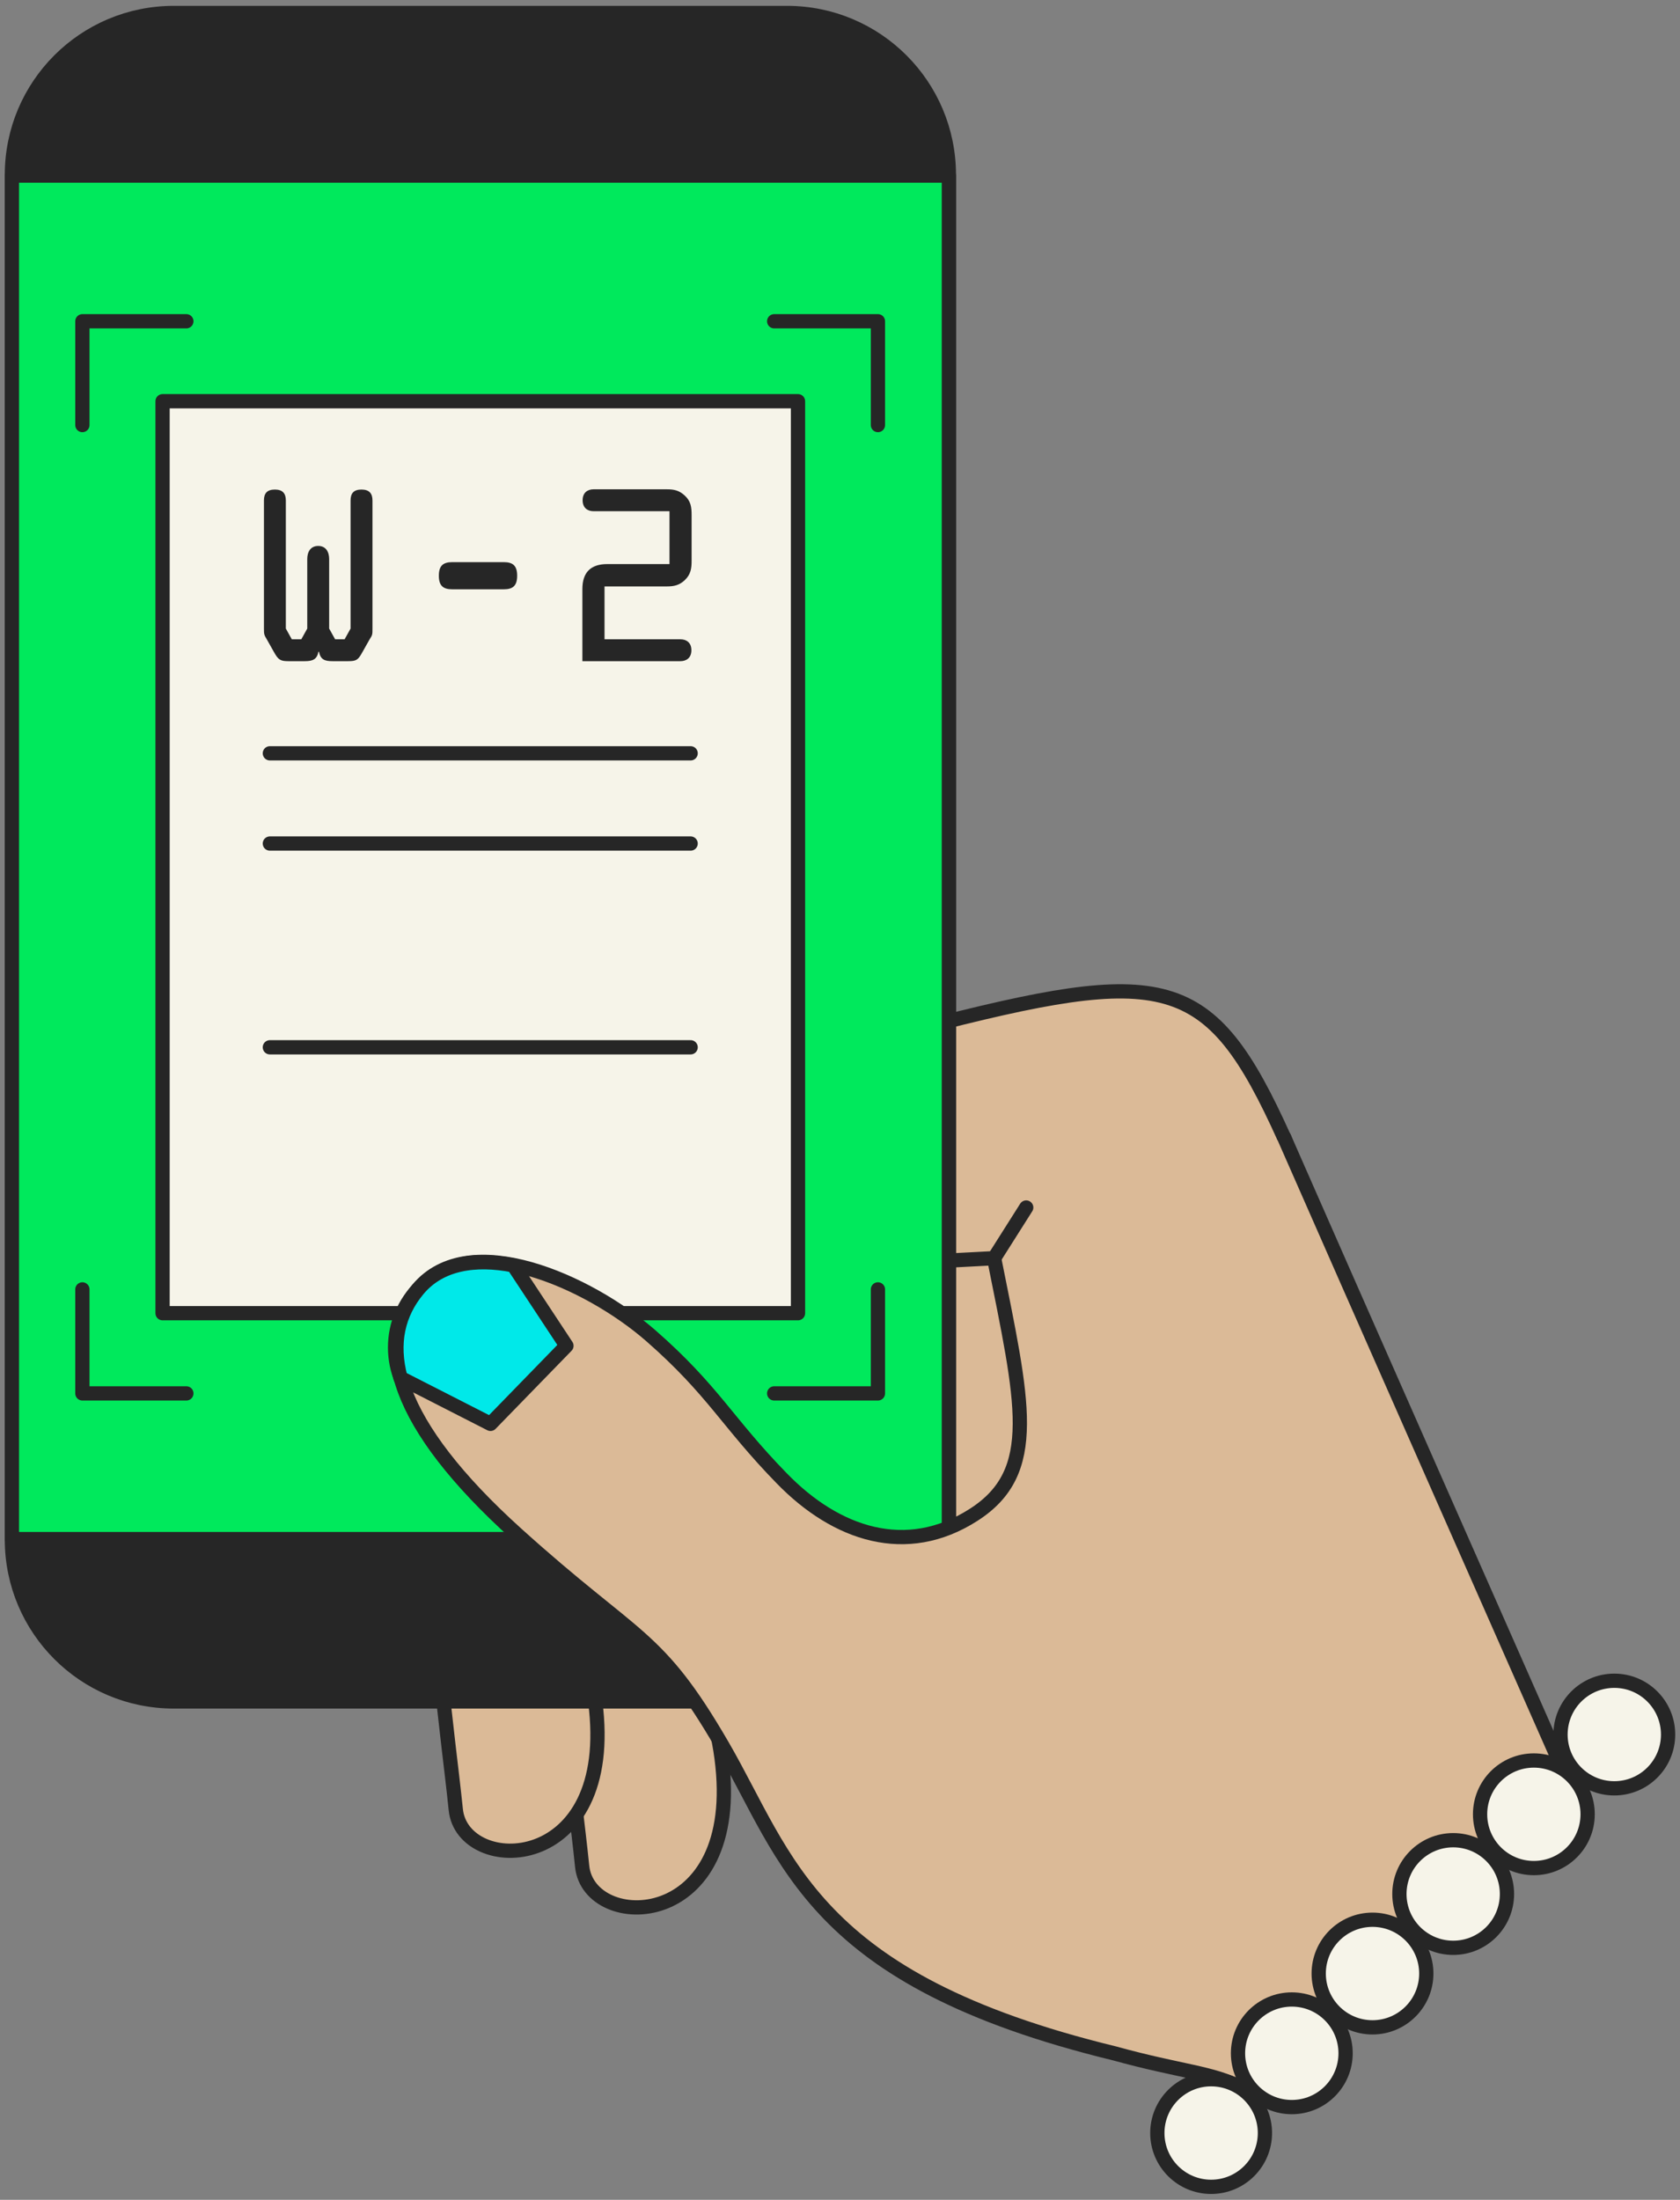
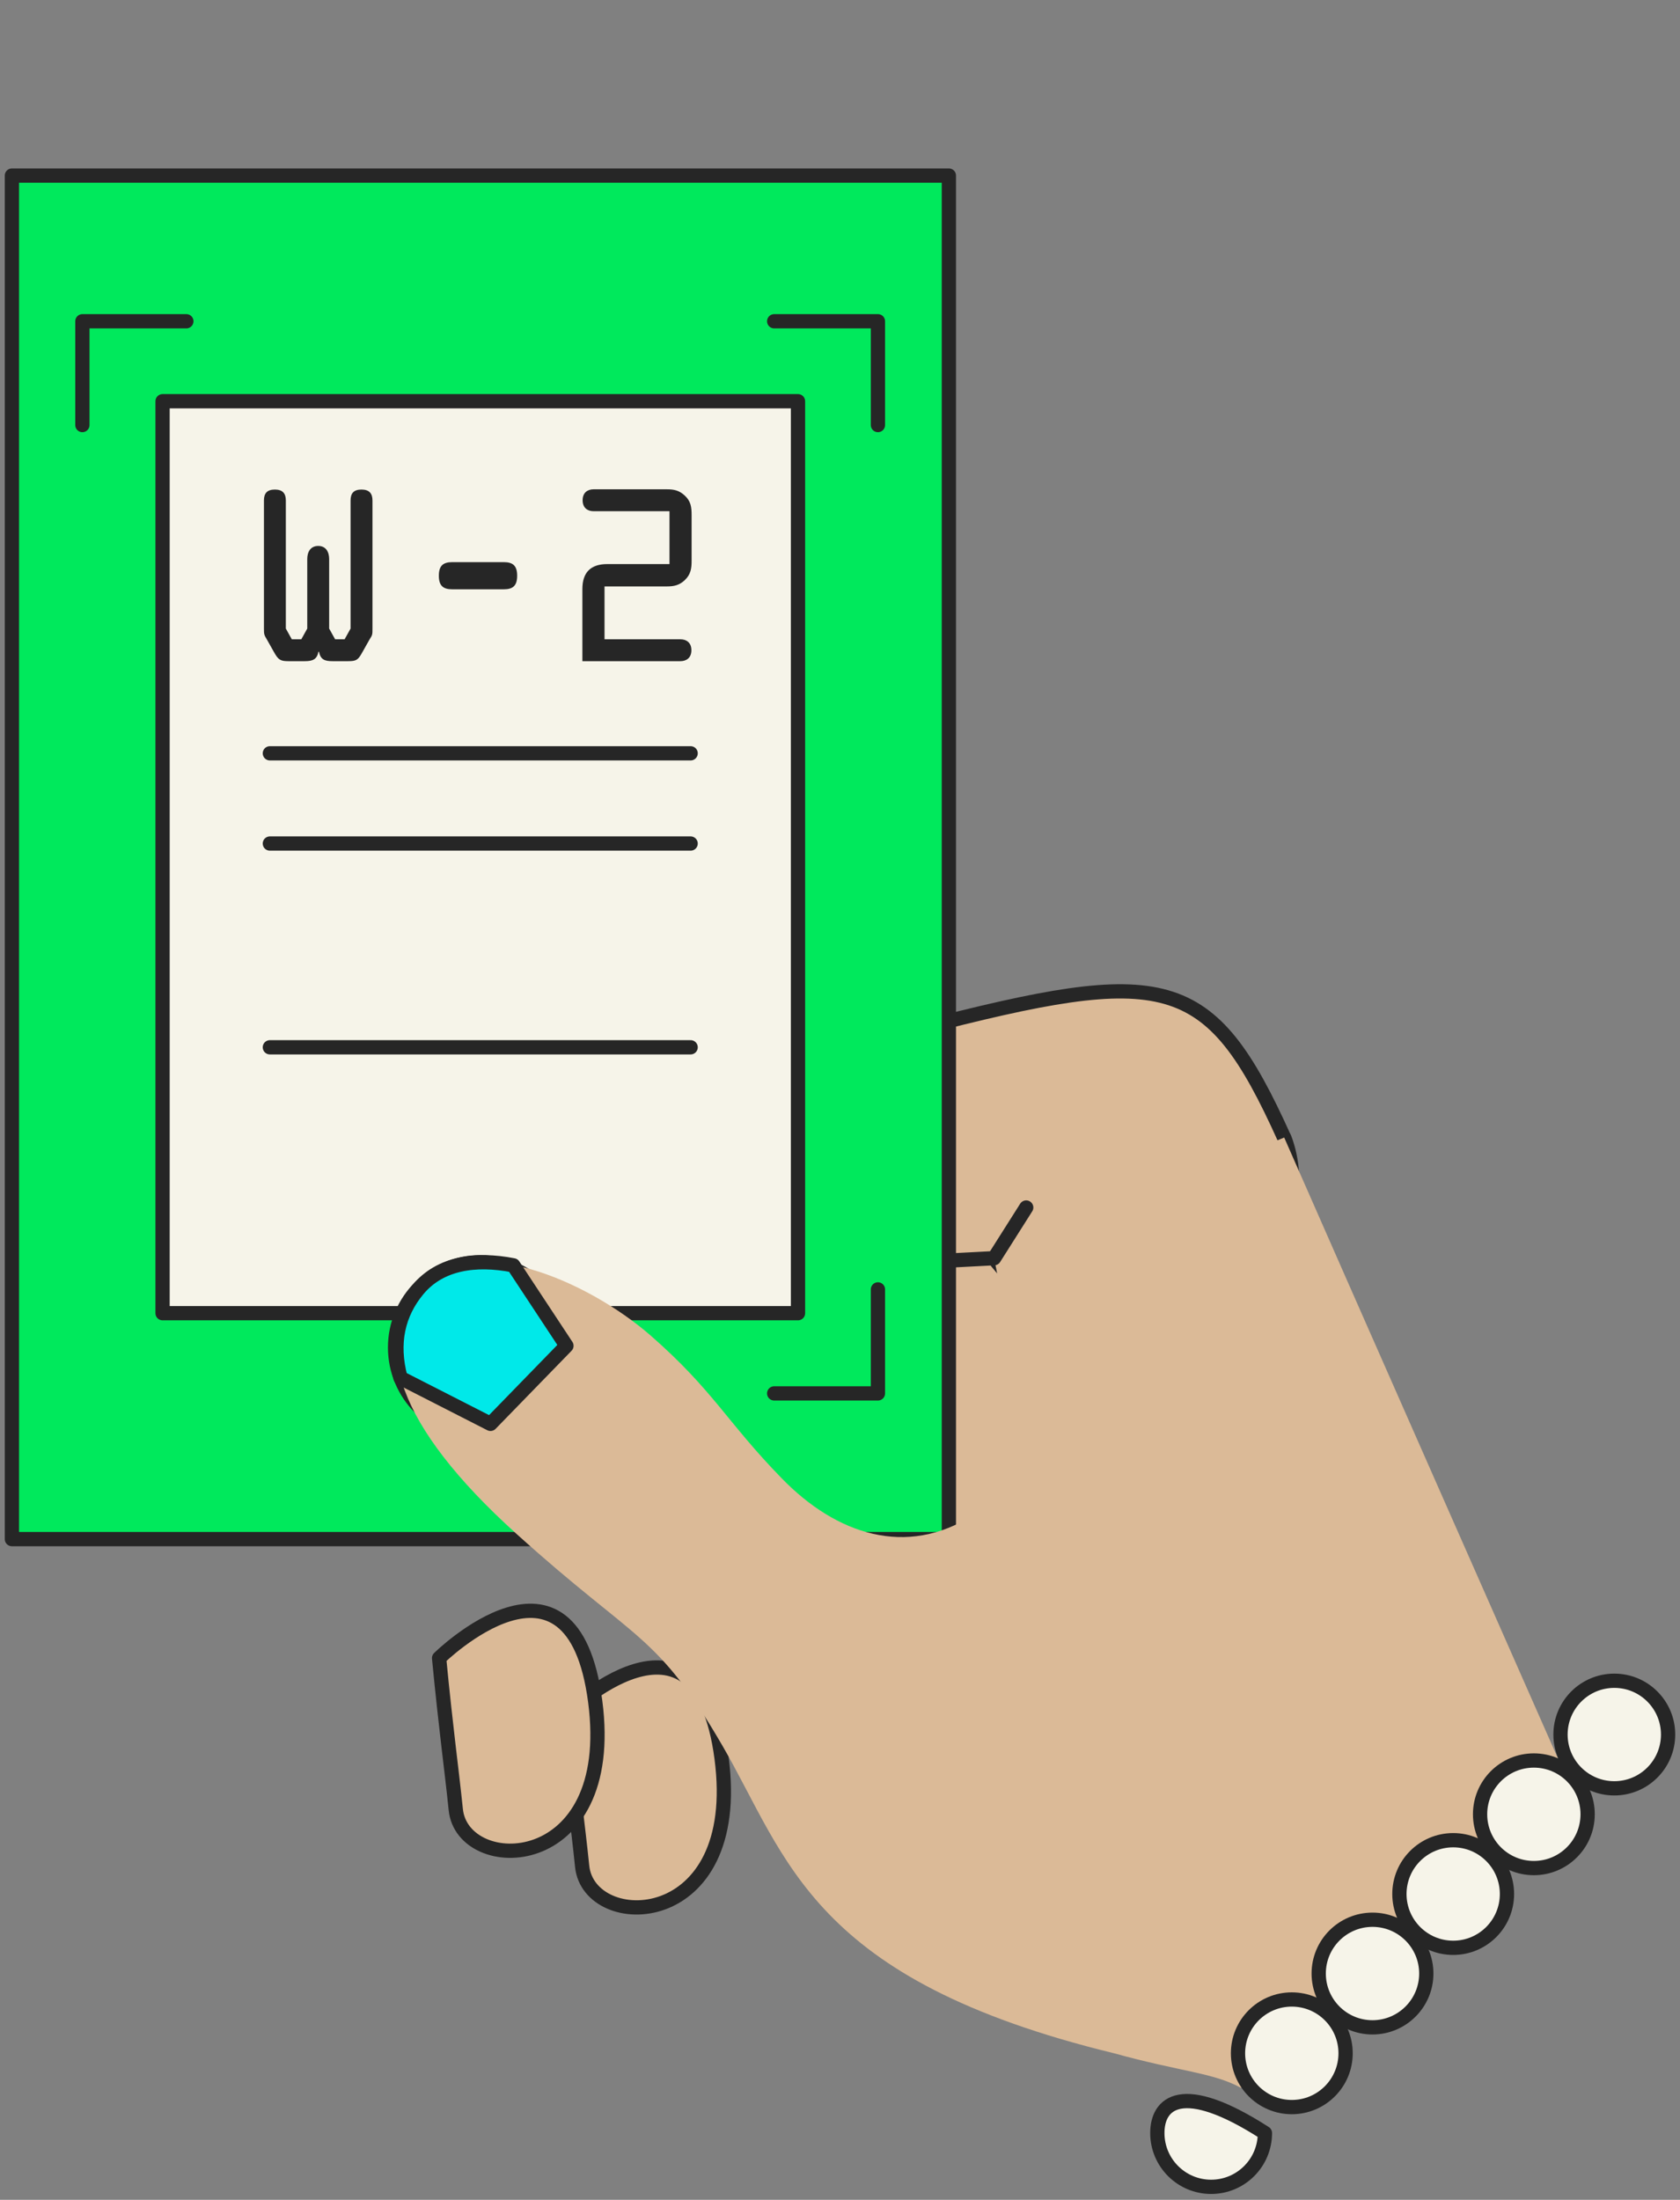
<svg xmlns="http://www.w3.org/2000/svg" width="55" height="72" viewBox="0 0 55 72" fill="none">
  <rect x="0" y="0" width="55" height="72" fill="#808080" stroke="none" />
  <g clip-path="url(#clip0_12020_1622)">
    <path d="M31.243 53.109C35.146 53.109 38.31 49.946 38.31 46.043C38.31 42.14 35.146 38.976 31.243 38.976C27.34 38.976 24.177 42.14 24.177 46.043C24.177 49.946 27.34 53.109 31.243 53.109Z" fill="#DBBA97" stroke="#262626" stroke-width="0.467" stroke-linecap="round" stroke-linejoin="round" />
    <path d="M18.512 56.125C18.746 58.54 18.918 59.709 19.058 61.08C19.276 63.27 24.372 63.254 23.623 57.543C22.876 51.832 18.512 56.125 18.512 56.125Z" fill="#DBBA97" stroke="#262626" stroke-width="0.467" stroke-linecap="round" stroke-linejoin="round" />
    <path d="M14.375 54.27C14.609 56.686 14.78 57.855 14.921 59.226C15.139 61.415 20.234 61.4 19.486 55.688C18.738 49.977 14.375 54.27 14.375 54.27Z" fill="#DBBA97" stroke="#262626" stroke-width="0.467" stroke-linecap="round" stroke-linejoin="round" />
    <path d="M42.042 37.239C39.596 31.816 38.178 31.574 30.067 33.67C21.707 35.836 30.02 41.313 30.02 41.313L32.544 41.181C32.544 41.181 34.827 44.57 39.206 42.654C43.585 40.737 42.042 37.231 42.042 37.231" fill="#DBBA97" />
    <path d="M42.042 37.239C39.596 31.816 38.178 31.574 30.067 33.67C21.707 35.836 30.02 41.313 30.02 41.313L32.544 41.181C32.544 41.181 34.827 44.57 39.206 42.654C43.585 40.737 42.042 37.231 42.042 37.231" stroke="#262626" stroke-width="0.467" stroke-linecap="round" stroke-linejoin="round" />
-     <path d="M25.766 0.425H5.688C2.762 0.425 0.39 2.797 0.39 5.723V50.39C0.39 53.316 2.762 55.688 5.688 55.688H25.766C28.692 55.688 31.064 53.316 31.064 50.39V5.723C31.064 2.797 28.692 0.425 25.766 0.425Z" fill="#262626" stroke="#262626" stroke-width="0.467" stroke-linecap="round" stroke-linejoin="round" />
    <path d="M31.064 5.746H0.39V50.375H31.064V5.746Z" fill="#00E95C" stroke="#262626" stroke-width="0.467" stroke-linecap="round" stroke-linejoin="round" />
    <path d="M26.125 13.132H5.322V42.981H26.125V13.132Z" fill="#F6F4E9" stroke="#262626" stroke-width="0.467" stroke-linecap="round" stroke-linejoin="round" />
    <path d="M8.835 24.656H22.61" stroke="#262626" stroke-width="0.467" stroke-linecap="round" stroke-linejoin="round" />
    <path d="M8.835 27.609H22.61" stroke="#262626" stroke-width="0.467" stroke-linecap="round" stroke-linejoin="round" />
    <path d="M8.835 34.278H22.61" stroke="#262626" stroke-width="0.467" stroke-linecap="round" stroke-linejoin="round" />
    <path d="M10.885 21.64C10.636 21.64 10.495 21.594 10.441 21.329H10.425C10.379 21.586 10.23 21.64 9.981 21.64H9.436C9.187 21.64 9.116 21.594 8.992 21.383L8.742 20.939C8.649 20.783 8.641 20.768 8.641 20.573V16.381C8.641 16.148 8.742 16.023 9 16.023C9.257 16.023 9.358 16.155 9.358 16.381V20.573L9.553 20.924H9.864L10.059 20.573V18.298C10.059 18.072 10.16 17.869 10.418 17.869C10.675 17.869 10.776 18.072 10.776 18.298V20.573L10.971 20.924H11.282L11.477 20.573V16.381C11.477 16.148 11.578 16.023 11.835 16.023C12.093 16.023 12.194 16.155 12.194 16.381V20.573C12.194 20.768 12.194 20.783 12.093 20.939L11.843 21.383C11.719 21.602 11.656 21.64 11.399 21.64H10.854H10.885Z" fill="#262626" />
    <path d="M16.494 18.399C16.791 18.399 16.931 18.516 16.931 18.843C16.931 19.171 16.791 19.288 16.494 19.288H14.804C14.508 19.288 14.367 19.171 14.367 18.843C14.367 18.516 14.508 18.399 14.804 18.399H16.494Z" fill="#262626" />
    <path d="M19.791 20.924H22.276C22.463 20.924 22.635 21.025 22.635 21.282C22.635 21.539 22.463 21.64 22.276 21.64H19.066V19.28C19.066 18.734 19.339 18.462 19.884 18.462H21.918V16.732H19.432C19.245 16.732 19.074 16.631 19.074 16.373C19.074 16.116 19.245 16.015 19.432 16.015H21.832C22.074 16.015 22.237 16.054 22.416 16.218C22.619 16.405 22.642 16.599 22.642 16.864V18.345C22.642 18.602 22.619 18.797 22.416 18.991C22.237 19.155 22.066 19.194 21.832 19.194H19.791V20.924Z" fill="#262626" />
    <path d="M6.101 10.515H2.697V13.912" stroke="#262626" stroke-width="0.467" stroke-linecap="round" stroke-linejoin="round" />
    <path d="M25.345 45.606H28.742V42.202" stroke="#262626" stroke-width="0.467" stroke-linecap="round" stroke-linejoin="round" />
-     <path d="M6.101 45.606H2.697V42.202" stroke="#262626" stroke-width="0.467" stroke-linecap="round" stroke-linejoin="round" />
    <path d="M25.345 10.515H28.742V13.912" stroke="#262626" stroke-width="0.467" stroke-linecap="round" stroke-linejoin="round" />
    <path d="M15.724 46.892C17.264 46.892 18.513 45.643 18.513 44.103C18.513 42.562 17.264 41.313 15.724 41.313C14.183 41.313 12.934 42.562 12.934 44.103C12.934 45.643 14.183 46.892 15.724 46.892Z" fill="#F0F1F1" stroke="#262626" stroke-width="0.467" stroke-linecap="round" stroke-linejoin="round" />
    <path d="M32.545 41.181C33.48 45.871 34.08 48.17 31.875 49.58C29.678 50.99 27.379 50.227 25.587 48.38C23.795 46.542 23.359 45.513 21.302 43.713C19.245 41.921 15.349 40.199 13.682 42.194C12.202 43.963 12.95 46.627 16.9 50.196C20.85 53.764 21.497 53.429 23.647 57.13C25.798 60.839 26.546 64.789 36.472 67.204C38.669 67.812 39.713 67.835 40.624 68.334C45.097 65.373 51.088 57.745 51.088 57.745C51.088 57.745 43.718 41.056 42.042 37.231" fill="#DBBA97" />
-     <path d="M32.545 41.181C33.48 45.871 34.08 48.17 31.875 49.58C29.678 50.99 27.379 50.227 25.587 48.38C23.795 46.542 23.359 45.513 21.302 43.713C19.245 41.921 15.349 40.199 13.682 42.194C12.202 43.963 12.95 46.627 16.9 50.196C20.85 53.764 21.497 53.429 23.647 57.13C25.798 60.839 26.546 64.789 36.472 67.204C38.669 67.812 39.713 67.835 40.624 68.334C45.097 65.373 51.088 57.745 51.088 57.745C51.088 57.745 43.718 41.056 42.042 37.231" stroke="#262626" stroke-width="0.467" stroke-linecap="round" stroke-linejoin="round" />
    <path d="M16.806 41.414C15.568 41.173 14.407 41.337 13.682 42.209C13.028 42.996 12.809 43.962 13.113 45.1L16.058 46.603L18.544 44.048L16.806 41.414Z" fill="#00E9E9" stroke="#262626" stroke-width="0.467" stroke-linecap="round" stroke-linejoin="round" />
    <path d="M32.545 41.181L33.596 39.522" stroke="#262626" stroke-width="0.467" stroke-linecap="round" stroke-linejoin="round" />
    <path d="M52.849 58.532C53.822 58.532 54.61 57.744 54.61 56.772C54.61 55.799 53.822 55.011 52.849 55.011C51.877 55.011 51.088 55.799 51.088 56.772C51.088 57.744 51.877 58.532 52.849 58.532Z" fill="#F6F4E9" stroke="#262626" stroke-width="0.467" stroke-linecap="round" stroke-linejoin="round" />
    <path d="M50.215 61.142C51.188 61.142 51.976 60.354 51.976 59.381C51.976 58.409 51.188 57.621 50.215 57.621C49.243 57.621 48.455 58.409 48.455 59.381C48.455 60.354 49.243 61.142 50.215 61.142Z" fill="#F6F4E9" stroke="#262626" stroke-width="0.467" stroke-linecap="round" stroke-linejoin="round" />
    <path d="M47.575 63.752C48.547 63.752 49.335 62.964 49.335 61.991C49.335 61.019 48.547 60.23 47.575 60.23C46.602 60.23 45.814 61.019 45.814 61.991C45.814 62.964 46.602 63.752 47.575 63.752Z" fill="#F6F4E9" stroke="#262626" stroke-width="0.467" stroke-linecap="round" stroke-linejoin="round" />
    <path d="M44.933 66.355C45.905 66.355 46.694 65.566 46.694 64.594C46.694 63.621 45.905 62.833 44.933 62.833C43.96 62.833 43.172 63.621 43.172 64.594C43.172 65.566 43.96 66.355 44.933 66.355Z" fill="#F6F4E9" stroke="#262626" stroke-width="0.467" stroke-linecap="round" stroke-linejoin="round" />
    <path d="M42.291 68.965C43.264 68.965 44.052 68.176 44.052 67.204C44.052 66.231 43.264 65.443 42.291 65.443C41.319 65.443 40.53 66.231 40.53 67.204C40.53 68.176 41.319 68.965 42.291 68.965Z" fill="#F6F4E9" stroke="#262626" stroke-width="0.467" stroke-linecap="round" stroke-linejoin="round" />
-     <path d="M39.65 71.575C40.623 71.575 41.411 70.787 41.411 69.814C41.411 68.842 40.623 68.053 39.65 68.053C38.678 68.053 37.889 68.842 37.889 69.814C37.889 70.787 38.678 71.575 39.65 71.575Z" fill="#F6F4E9" stroke="#262626" stroke-width="0.467" stroke-linecap="round" stroke-linejoin="round" />
+     <path d="M39.65 71.575C40.623 71.575 41.411 70.787 41.411 69.814C38.678 68.053 37.889 68.842 37.889 69.814C37.889 70.787 38.678 71.575 39.65 71.575Z" fill="#F6F4E9" stroke="#262626" stroke-width="0.467" stroke-linecap="round" stroke-linejoin="round" />
  </g>
  <defs>
    <clipPath id="clip0_12020_1622">
      <rect width="55" height="72" fill="white" />
    </clipPath>
  </defs>
</svg>